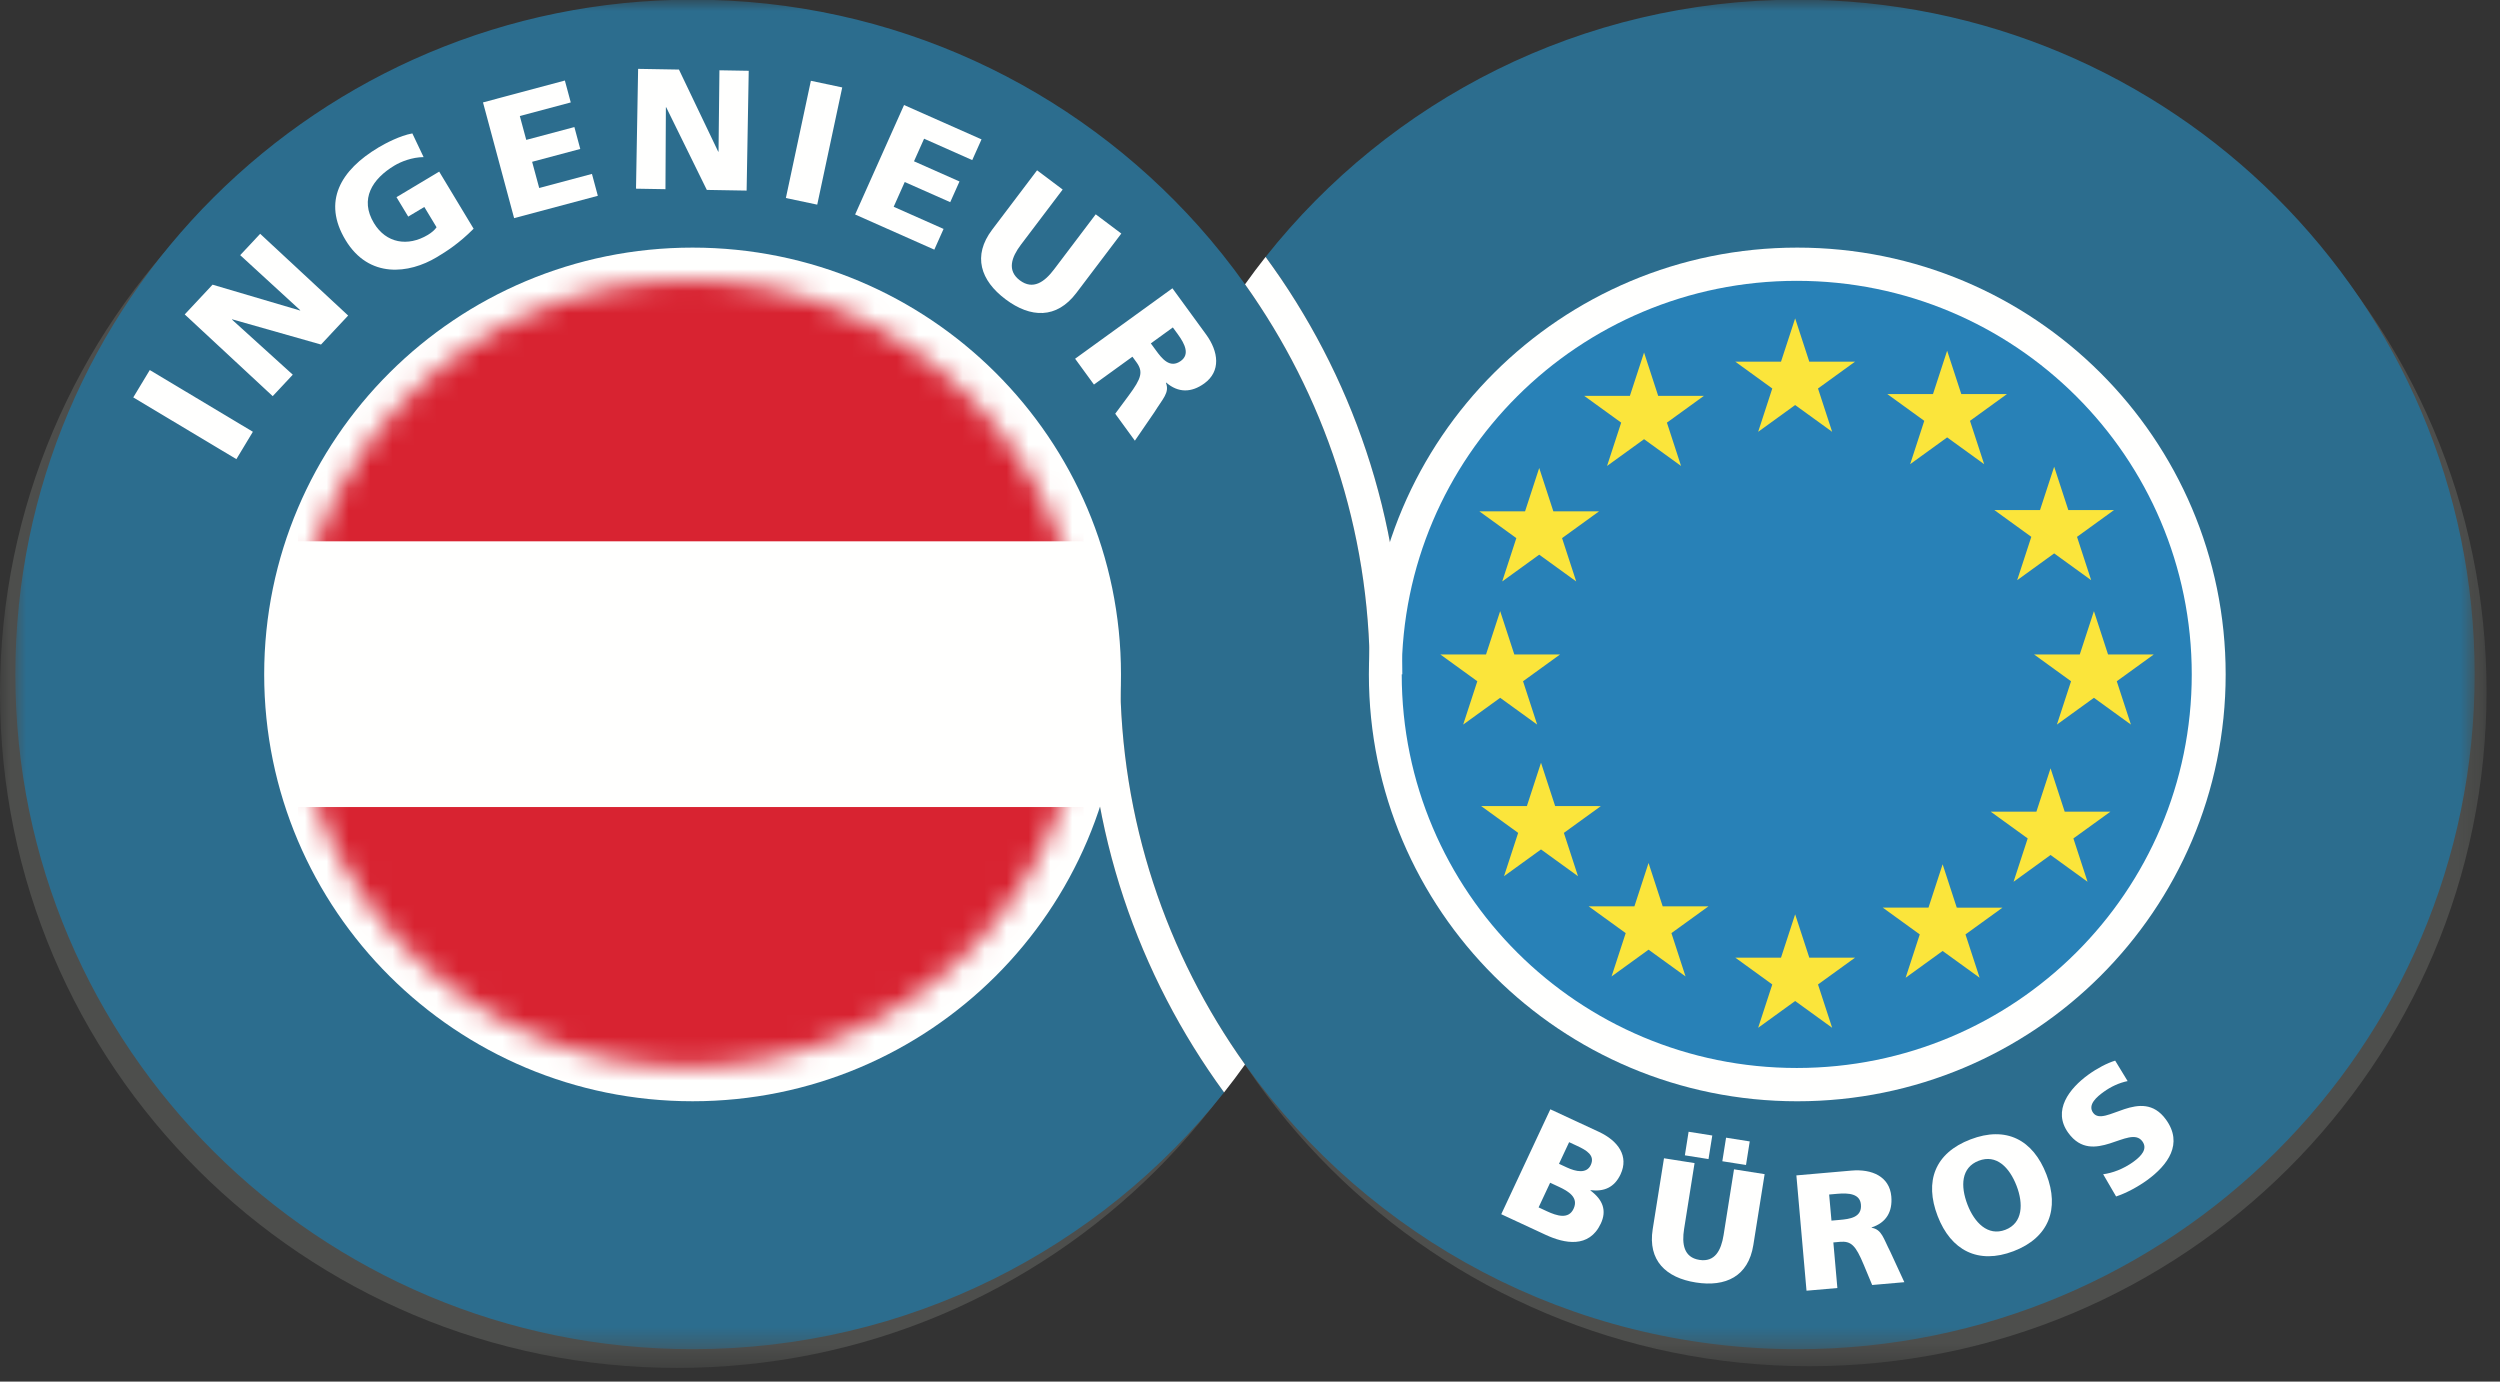
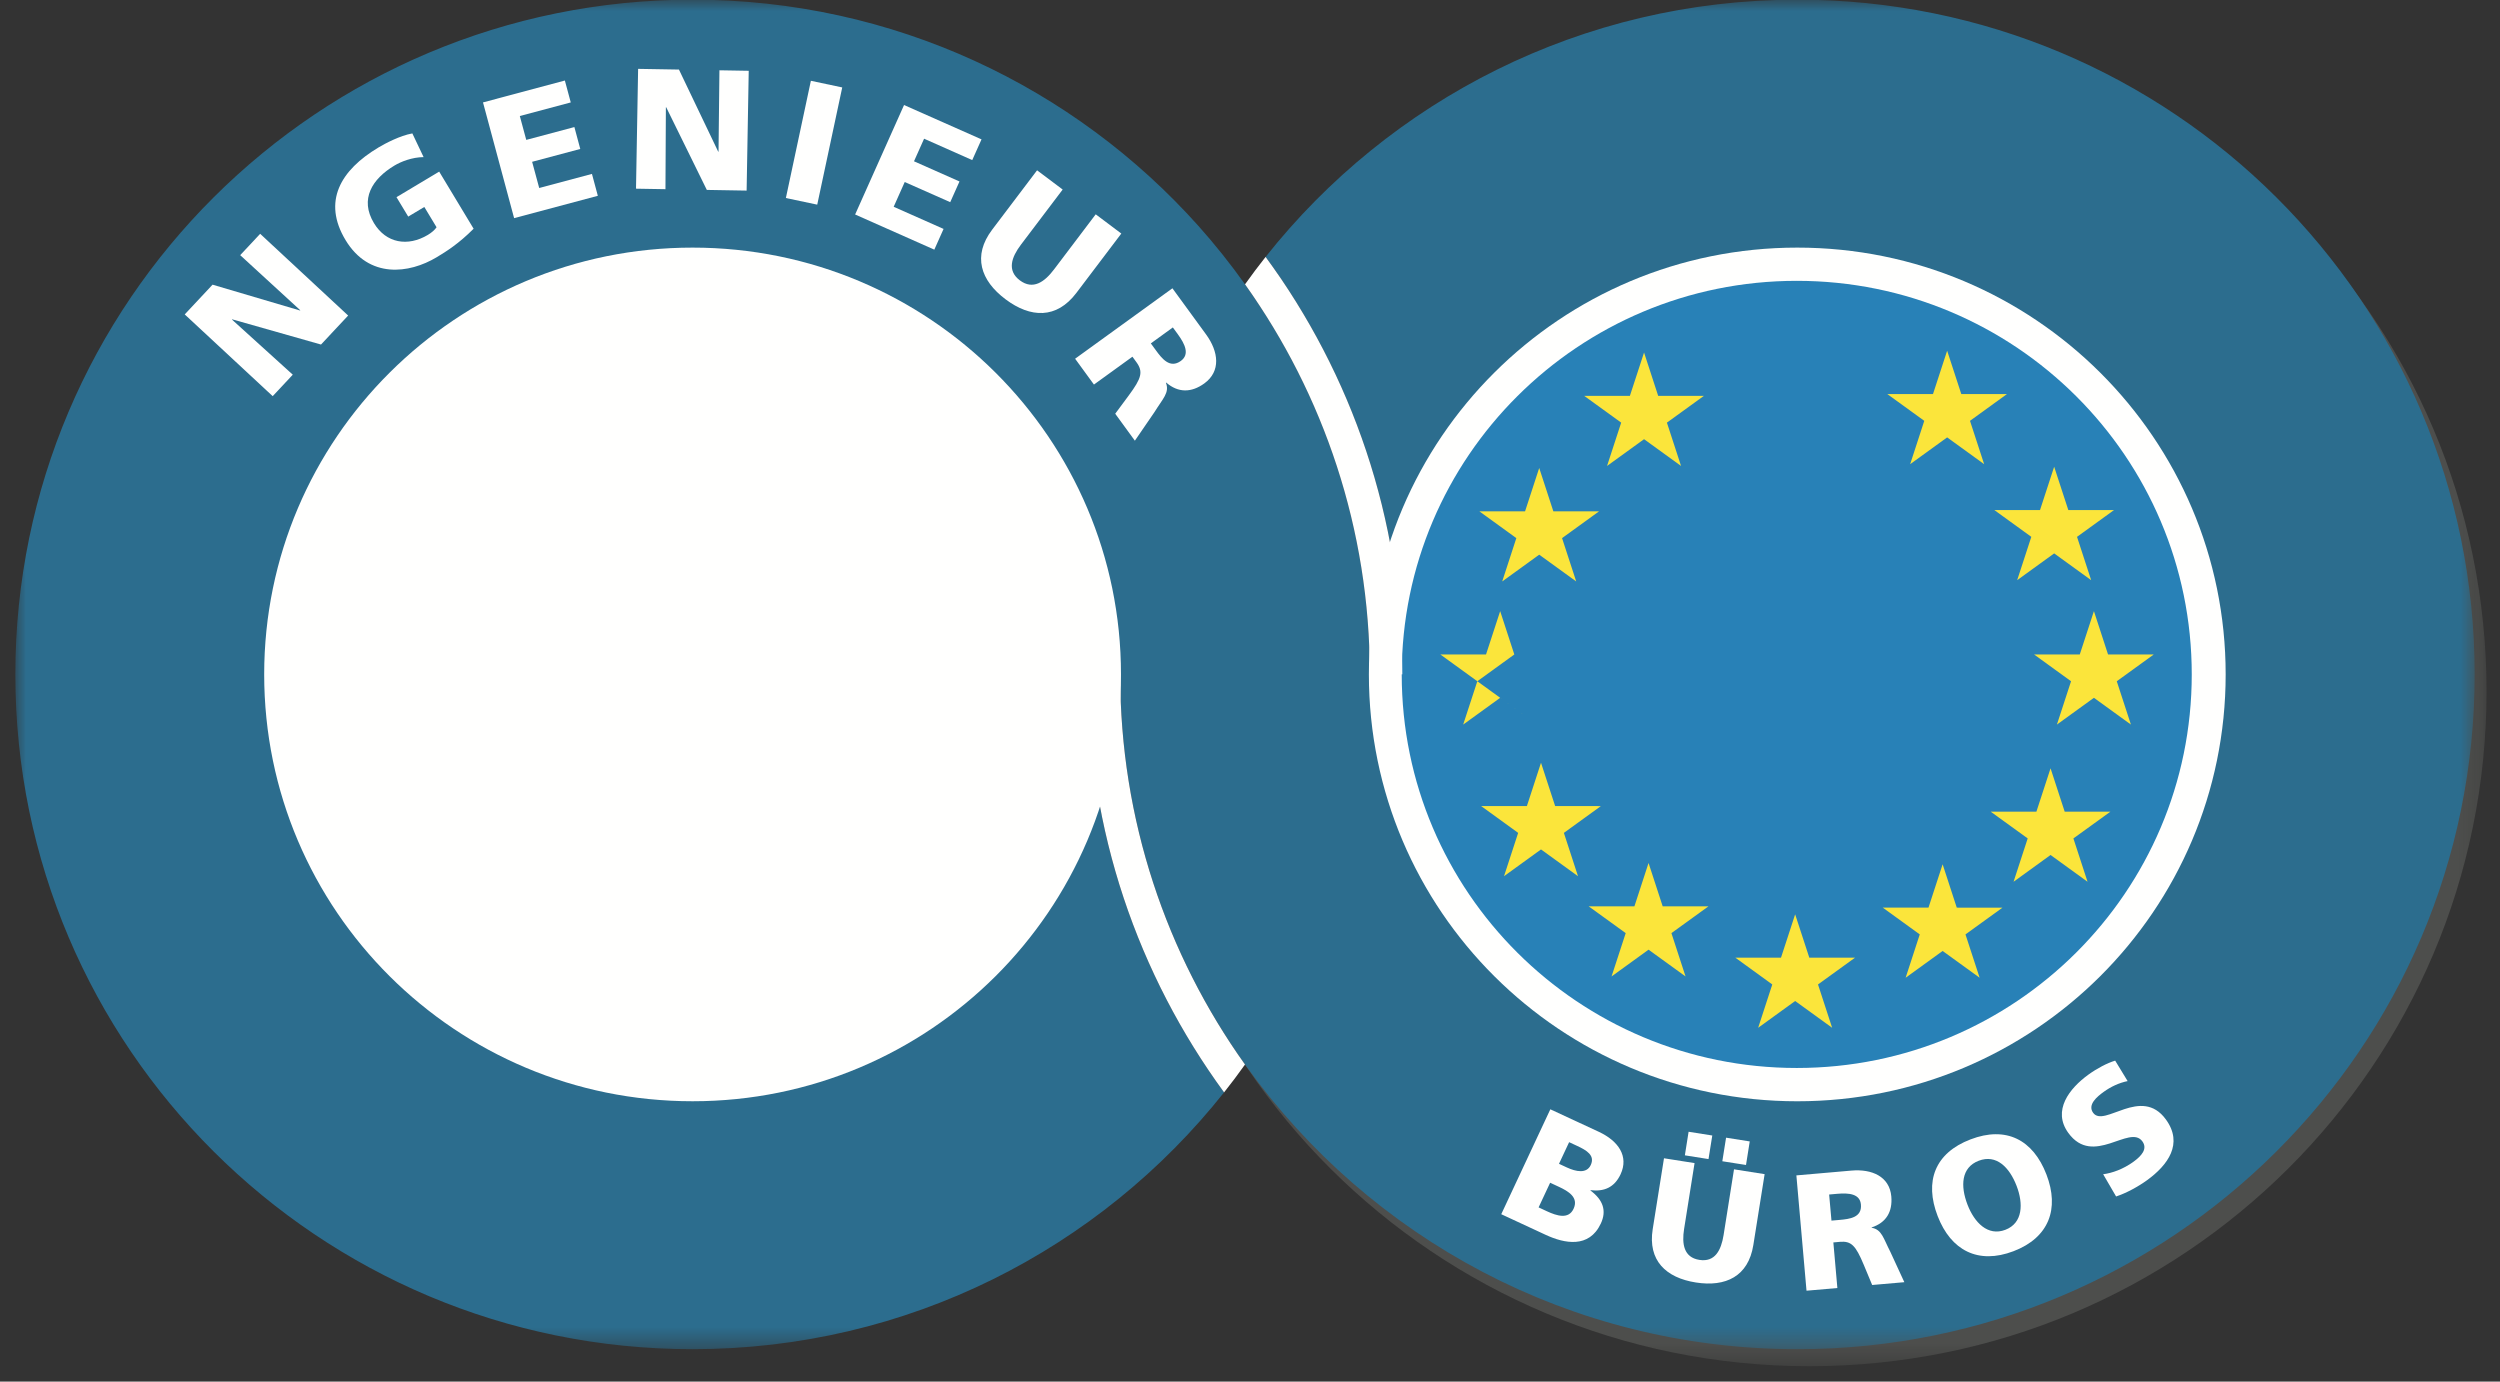
<svg xmlns="http://www.w3.org/2000/svg" height="63" viewBox="0 0 114 63" width="114">
  <rect x="0" y="0" width="114" height="63" fill="#333333" stroke="none" />
  <mask id="a" fill="#fff">
    <path d="m0 0h61.764v61.538h-61.764z" fill="#fff" fill-rule="evenodd" />
  </mask>
  <mask id="b" fill="#fff">
    <path d="m0 0h61.765v61.523h-61.765z" fill="#fff" fill-rule="evenodd" />
  </mask>
  <mask id="c" fill="#fff">
    <path d="m0 0h112.145v61.523h-112.145z" fill="#fff" fill-rule="evenodd" />
  </mask>
  <mask id="d" fill="#fff">
-     <path d="m0 17.947c0 9.912 8.066 17.947 18.015 17.947 9.947 0 18.011-8.035 18.011-17.947 0-9.913-8.064-17.947-18.011-17.947-9.949 0-18.015 8.034-18.015 17.947z" fill="#fff" fill-rule="evenodd" />
-   </mask>
+     </mask>
  <mask id="e" fill="#fff">
    <path d="m22.752 0v11.333c-8.029.605-14.692 6.038-17.079 13.396-.907-4.808-2.883-9.239-5.673-13.041 5.366-6.776 13.525-11.248 22.752-11.688" fill="#fff" fill-rule="evenodd" />
  </mask>
  <mask id="f" fill="#fff">
    <path d="m13.005 0c.912 4.804 2.893 9.231 5.687 13.028-4.567 5.755-11.151 9.847-18.692 11.209v-11.609" fill="#fff" fill-rule="evenodd" />
  </mask>
  <mask id="g" fill="#fff">
    <path d="m31.865 0 .499.02c9.789.462 18.382 5.469 23.71 12.946l.274-.378c5.438-7.393 14.105-12.281 23.934-12.588h1.964l.497.019c9.461.445 17.808 5.131 23.168 12.193-4.224 9.551-11.014 18.807-21.889 22.594-26.421 9.2-31.036-7.03-52.722-1.689-9.515 2.344-18.095 9.107-24.13 17.35-4.476-5.339-7.17-12.212-7.17-19.713l.004-.499c.262-16.436 13.462-29.743 29.896-30.255z" fill="#fff" fill-rule="evenodd" />
  </mask>
  <g fill="none" fill-rule="evenodd">
    <path d="m0 30.769c0-16.993 13.826-30.769 30.882-30.769s30.882 13.776 30.882 30.769c0 16.994-13.826 30.769-30.882 30.769s-30.882-13.775-30.882-30.769" fill="#4d4e4c" mask="url(#a)" transform="translate(51.622 .761)" />
-     <path d="m0 30.769c0-16.993 13.826-30.769 30.882-30.769s30.883 13.776 30.883 30.769c0 16.994-13.827 30.769-30.883 30.769s-30.882-13.775-30.882-30.769" fill="#4d4e4c" mask="url(#b)" transform="translate(0 .839)" />
    <path d="m81.263-.015c-9.839 0-18.596 4.589-24.251 11.73 3.918 5.338 6.234 11.917 6.234 19.035h-1.481c-.001-6.628-2.113-12.762-5.692-17.785-.662-.928-1.371-1.819-2.129-2.667-5.657-6.326-13.89-10.313-23.062-10.313-17.056 0-30.882 13.776-30.882 30.769 0 16.994 13.826 30.769 30.882 30.769 9.83 0 18.58-4.581 24.236-11.711-3.912-5.349-6.226-11.932-6.209-19.058l1.472.003c.001 6.629 2.112 12.763 5.692 17.786.023.033.047.067.072.1 5.602 7.795 14.762 12.88 25.118 12.88 17.056 0 30.882-13.775 30.882-30.769 0-16.993-13.826-30.769-30.882-30.769" fill="#2c6d8e" mask="url(#c)" transform="translate(.7)" />
    <path d="m62.421 30.754c0-10.75 8.745-19.463 19.534-19.463s19.535 8.713 19.535 19.463-8.746 19.464-19.535 19.464-19.534-8.714-19.534-19.464" fill="#fffffe" />
    <path d="m12.047 30.754c0-10.75 8.746-19.463 19.535-19.463s19.535 8.713 19.535 19.463-8.746 19.463-19.535 19.463-19.535-8.713-19.535-19.463" fill="#fffffe" />
    <g fill="#d82331" transform="translate(13.4 12.773)">
      <path d="m.19 11.911h35.822v-14.409h-35.822z" mask="url(#d)" />
      <path d="m.19 38.437h35.822v-14.409h-35.822z" mask="url(#d)" />
    </g>
    <g transform="translate(6.077 .031)">
-       <path d="m4.702 20.906.752-1.248-4.701-2.815-.753 1.248z" fill="#fffffe" />
      <path d="m6.358 18.034.916-.979-2.773-2.513.011-.012 4.049 1.15 1.238-1.322-4.012-3.727-.911.973 2.74 2.513-.01.012-3.99-1.179-1.269 1.357z" fill="#fffffe" />
      <path d="m13.95 7.795-1.947 1.165.535.886.734-.439.558.925c-.082.124-.228.247-.396.348-.916.548-1.905.383-2.459-.537-.661-1.095-.08-2.016.937-2.626.297-.178.799-.378 1.327-.384l-.513-1.08c-.564.1-1.237.457-1.548.643-1.724 1.032-2.562 2.456-1.498 4.221 1.07 1.772 2.898 1.535 4.151.785.432-.258 1.016-.625 1.689-1.303z" fill="#fffffe" />
      <path d="m17.367 9.917 3.817-1.02-.268-.998-2.405.643-.323-1.195 2.195-.586-.268-.998-2.195.585-.293-1.088 2.323-.62-.269-.999-3.733.998z" fill="#fffffe" />
      <path d="m22.925 8.573 1.343.023.019-3.735h.015l1.852 3.768 1.815.031.096-5.463-1.336-.023-.041 3.711h-.015l-1.79-3.744-1.862-.032z" fill="#fffffe" />
      <path d="m29.759 8.999 1.43.302 1.14-5.345-1.43-.303z" fill="#fffffe" />
      <path d="m32.917 9.75 3.611 1.603.422-.945-2.275-1.01.504-1.129 2.075.919.422-.944-2.074-.92.46-1.03 2.196.975.423-.945-3.533-1.566z" fill="#fffffe" />
      <path d="m45.055 10.619-1.167-.877-1.902 2.514c-.435.576-.96.946-1.557.498-.596-.448-.384-1.053.05-1.629l1.902-2.513-1.167-.877-2.048 2.707c-.903 1.195-.532 2.317.611 3.175 1.141.857 2.327.903 3.229-.291z" fill="#fffffe" />
      <path d="m42.948 16.327.859 1.178 1.755-1.27.18.247c.318.437.239.728-.349 1.521l-.616.832.896 1.23.894-1.305c.378-.614.697-.883.522-1.336l.013-.01c.548.474 1.146.467 1.738.039.762-.553.652-1.449.079-2.235l-1.534-2.103zm4.457-1.427.227.311c.327.45.551.916.138 1.216-.501.363-.866-.109-1.143-.49l-.226-.309z" fill="#fffffe" />
      <path d="m57.842 30.722c0-9.912 8.064-17.947 18.013-17.947s18.012 8.035 18.012 17.947c0 9.913-8.063 17.947-18.012 17.947s-18.013-8.034-18.013-17.947" fill="#2881b7" />
      <g fill="#fbe53b">
-         <path d="m77.469 19.66-1.687-1.221-1.687 1.221.644-1.976-1.686-1.222h2.084l.645-1.975.645 1.975h2.084l-1.687 1.222z" />
        <path d="m84.4 21.135-1.687-1.221-1.687 1.221.644-1.976-1.687-1.222h2.085l.645-1.976.645 1.976h2.084l-1.687 1.222z" />
        <path d="m70.579 21.217-1.687-1.221-1.688 1.221.645-1.976-1.687-1.221h2.084l.646-1.976.644 1.976h2.085l-1.687 1.221z" />
        <path d="m89.28 26.425-1.687-1.221-1.687 1.221.645-1.976-1.687-1.222h2.084l.645-1.975.645 1.975 2.084.001-1.687 1.221z" />
        <path d="m65.798 26.483-1.687-1.221-1.687 1.221.644-1.976-1.686-1.221h2.084l.645-1.977.645 1.977h2.084l-1.687 1.221z" />
        <path d="m91.093 33.01-1.687-1.221-1.688 1.221.645-1.976-1.687-1.222h2.085l.645-1.975.644 1.976h2.085l-1.687 1.221z" />
-         <path d="m64.018 33.01-1.687-1.221-1.687 1.221.645-1.976-1.687-1.222h2.084l.645-1.975.645 1.976h2.085l-1.687 1.221z" />
+         <path d="m64.018 33.01-1.687-1.221-1.687 1.221.645-1.976-1.687-1.222h2.084l.645-1.975.645 1.976l-1.687 1.221z" />
        <path d="m65.88 39.924-1.687-1.221-1.687 1.221.645-1.976-1.687-1.222h2.085l.644-1.976.645 1.976 2.085.001-1.687 1.221z" />
        <path d="m70.784 44.495-1.687-1.221-1.687 1.221.645-1.976-1.687-1.22h2.084l.645-1.978.645 1.978h2.085l-1.687 1.22z" />
        <path d="m77.469 46.836-1.687-1.221-1.687 1.221.644-1.976-1.686-1.222h2.084l.645-1.976.645 1.976 2.084.002-1.687 1.22z" />
        <path d="m89.115 40.178-1.687-1.222-1.687 1.222.645-1.977-1.687-1.22h2.084l.645-1.977.645 1.977h2.085l-1.688 1.22z" />
        <path d="m84.194 44.554-1.687-1.221-1.687 1.221.644-1.976-1.687-1.221h2.085l.645-1.977.645 1.977 2.084.001-1.687 1.22z" />
      </g>
      <path d="m62.38 55.337 2.022.939c.86.4 1.984.629 2.519-.515.273-.582.103-1.079-.476-1.506l.007-.014c.619.072 1.086-.121 1.369-.724.384-.823-.1-1.523-.995-1.939l-2.208-1.025zm2.229-1.435.392.182c.441.205.92.486.676 1.007-.228.486-.748.328-1.216.111l-.378-.176zm.866-1.85.372.173c.426.198.82.43.614.87-.188.403-.671.305-1.09.11l-.358-.166z" fill="#fffffe" />
      <path d="m72.461 52.922 1.08.17.17-1.074-1.079-.171zm-1.708-.27 1.078.171.172-1.075-1.08-.171zm3.637.858-1.396-.22-.476 3.002c-.111.688-.391 1.241-1.103 1.128-.712-.112-.806-.725-.697-1.411l.477-3.003-1.394-.22-.515 3.235c-.226 1.426.602 2.214 1.966 2.429 1.364.216 2.396-.28 2.623-1.707z" fill="#fffffe" />
      <path d="m76.3 58.825 1.407-.122-.183-2.079.295-.027c.522-.045.723.165 1.09 1.044l.385.924 1.467-.128-.64-1.387c-.32-.618-.385-1.014-.85-1.095l-.001-.015c.666-.218.958-.714.897-1.414-.08-.905-.881-1.26-1.818-1.178l-2.511.219zm1.032-4.386.371-.033c.536-.046 1.035.001 1.078.491.053.595-.52.66-.974.7l-.369.032z" fill="#fffffe" />
      <path d="m82.28 55.422c.604 1.567 1.847 2.218 3.462 1.601 1.615-.619 2.101-1.931 1.499-3.497-.609-1.582-1.833-2.224-3.462-1.601-1.631.624-2.108 1.916-1.499 3.497m1.361-.52c-.329-.854-.289-1.696.512-2.003.801-.306 1.398.292 1.727 1.146.312.812.288 1.697-.513 2.003-.801.307-1.413-.334-1.726-1.146" fill="#fffffe" />
      <path d="m90.417 54.528c.47-.153 1.012-.452 1.411-.741.951-.69 1.666-1.665.859-2.772-1.124-1.542-2.812.391-3.316-.301-.272-.373.189-.745.478-.954.325-.235.701-.414 1.094-.493l-.568-.933c-.361.11-.811.342-1.223.64-.858.622-1.66 1.633-.911 2.66 1.134 1.554 2.794-.415 3.374.381.25.343-.041.665-.403.928-.473.342-.974.518-1.385.572z" fill="#fffffe" />
      <path d="m0 11.688c2.79 3.802 4.766 8.233 5.673 13.041 2.387-7.358 9.05-12.791 17.079-13.396v-11.333c-9.227.44-17.386 4.912-22.752 11.688" mask="url(#e)" transform="translate(51.638)" />
      <path d="m0 12.628v11.609c7.541-1.362 14.125-5.454 18.692-11.209-2.794-3.797-4.775-8.224-5.687-13.028-1.983 6.059-6.853 10.814-13.005 12.628" mask="url(#f)" transform="translate(31.044 36.756)" />
      <path d="m56.388 30.719h1.481c0-7.118-2.316-13.697-6.234-19.035-.323.409-.637.826-.939 1.25 3.579 5.023 5.691 11.157 5.692 17.785" fill="#fffffe" />
      <path d="m45.004 30.727-1.473-.003c-.016 7.125 2.298 13.708 6.21 19.058.329-.415.647-.838.954-1.27-3.579-5.022-5.691-11.156-5.691-17.785" fill="#fffffe" />
    </g>
    <path d="m-1.651 72.039c1.459-15.812 15.66-34.663 32.951-38.922 21.686-5.341 26.301 10.889 52.722 1.689 26.277-9.149 28.709-50.238 28.709-50.238l-113.688-17.225-23.657 49.378z" mask="url(#g)" transform="translate(.699)" />
  </g>
</svg>